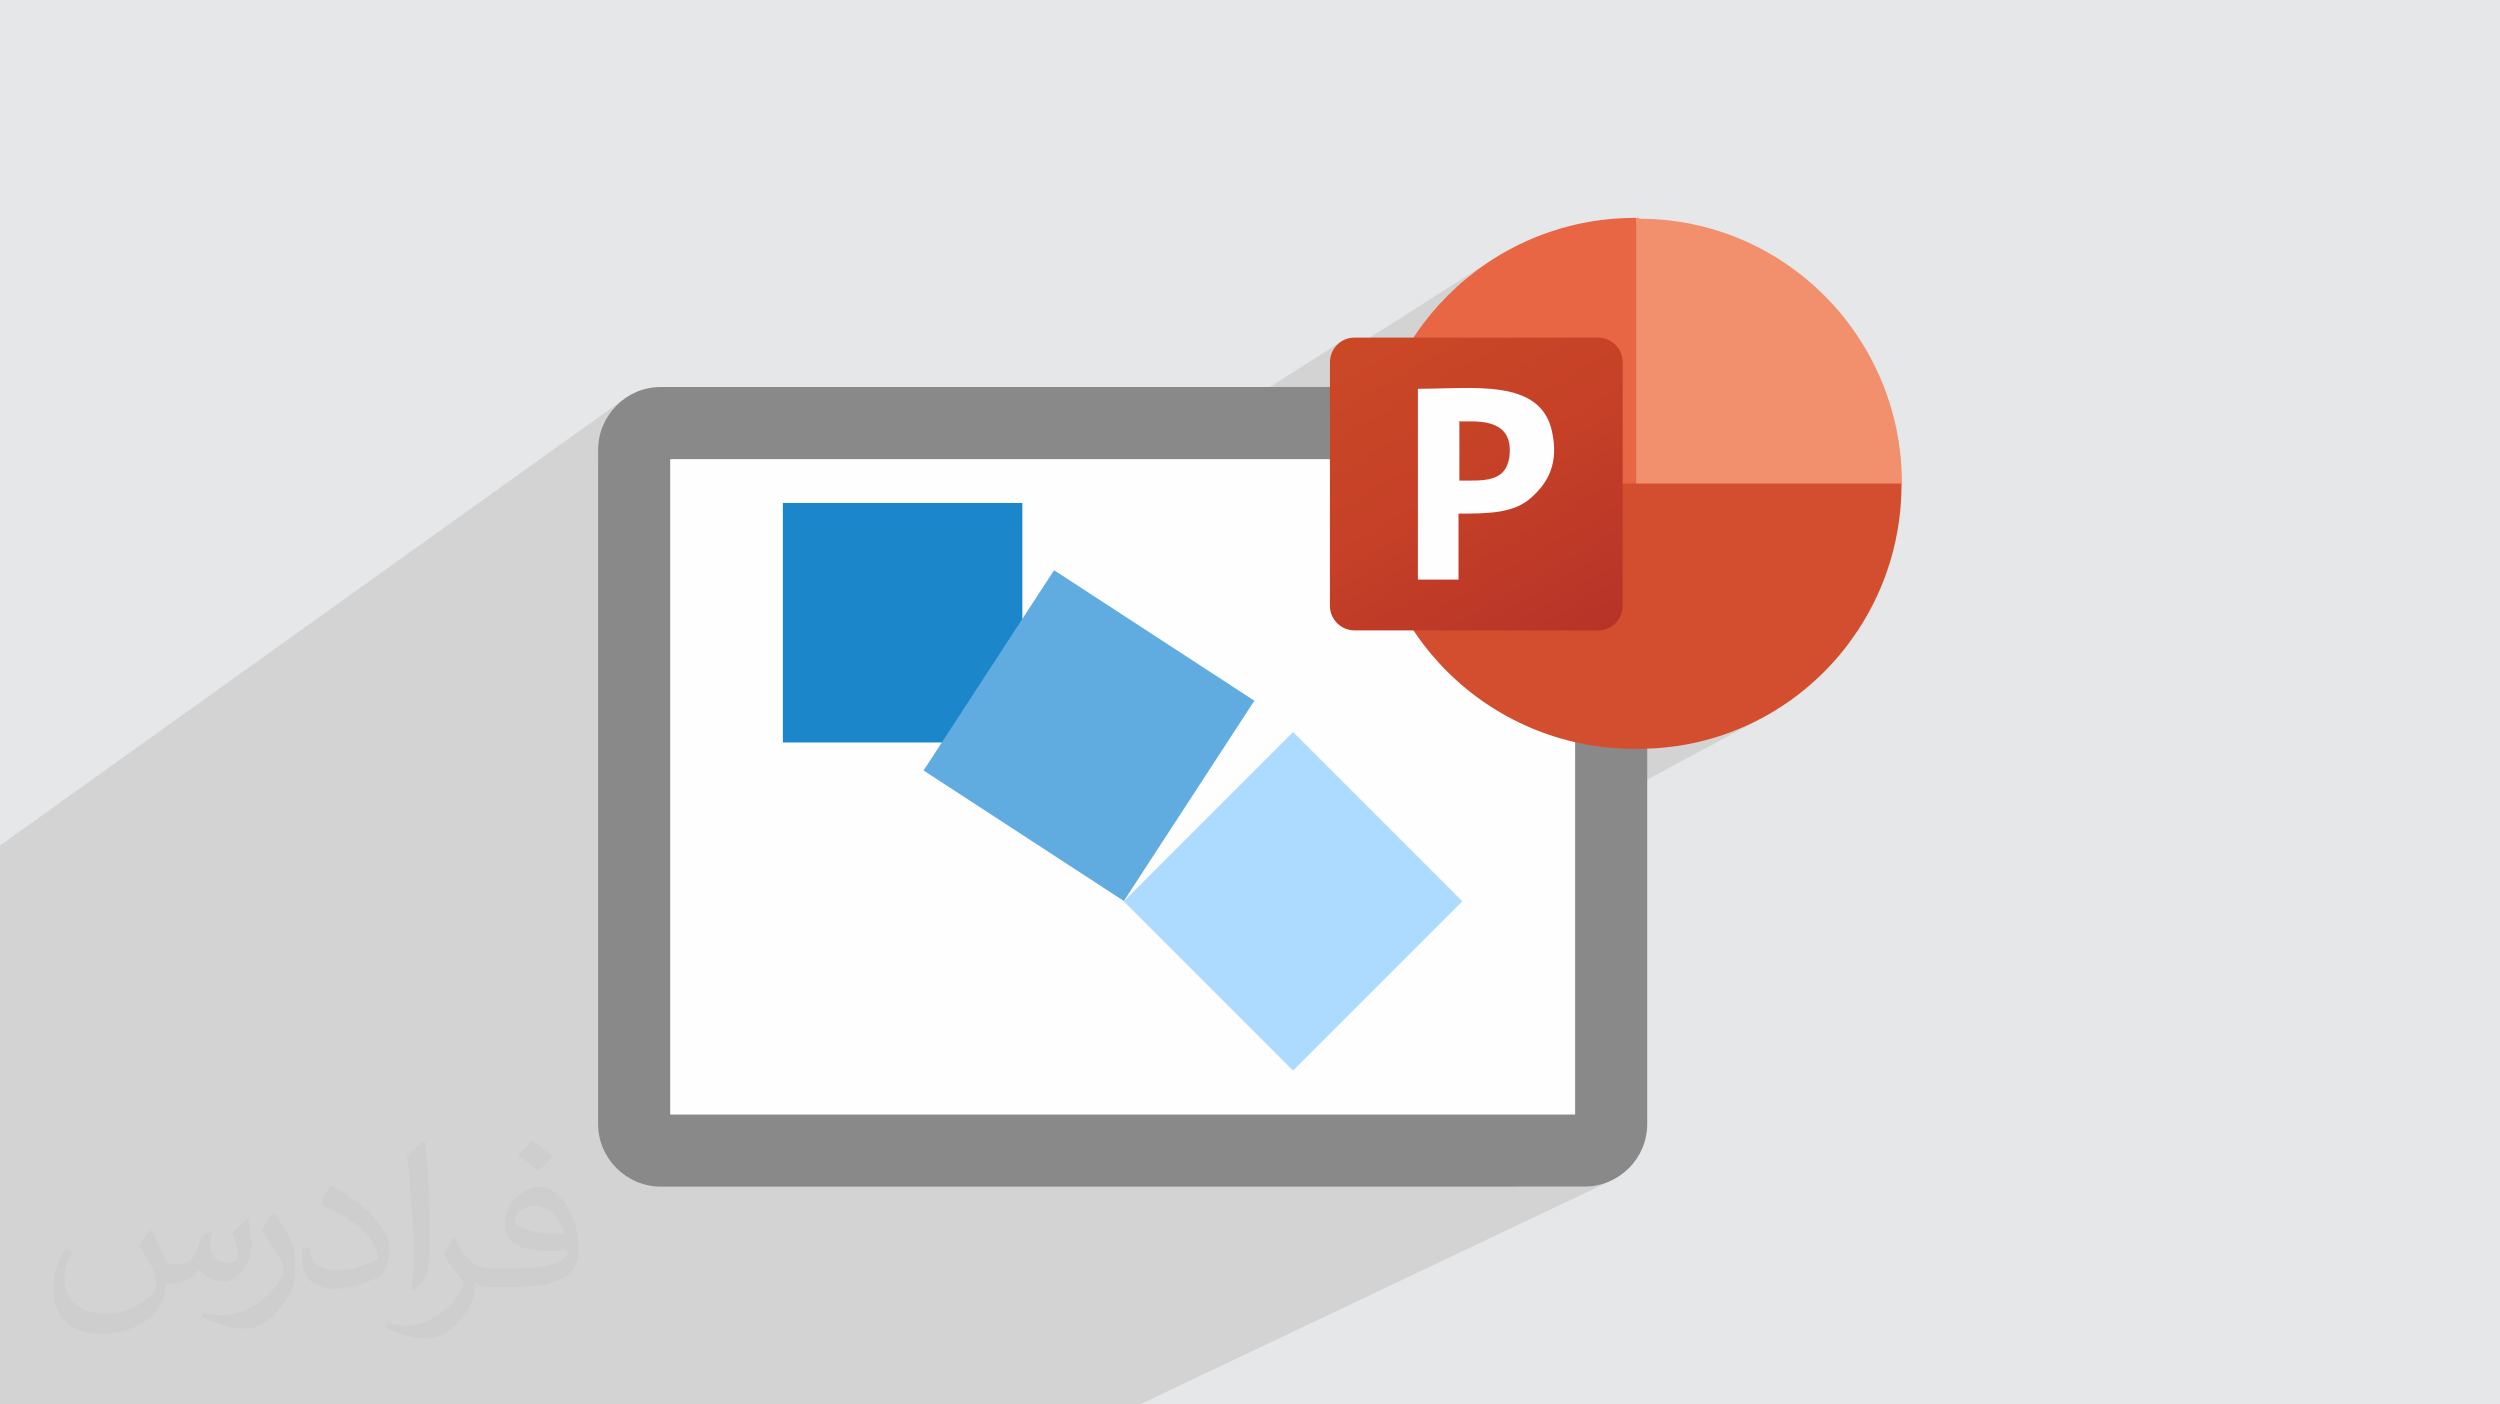
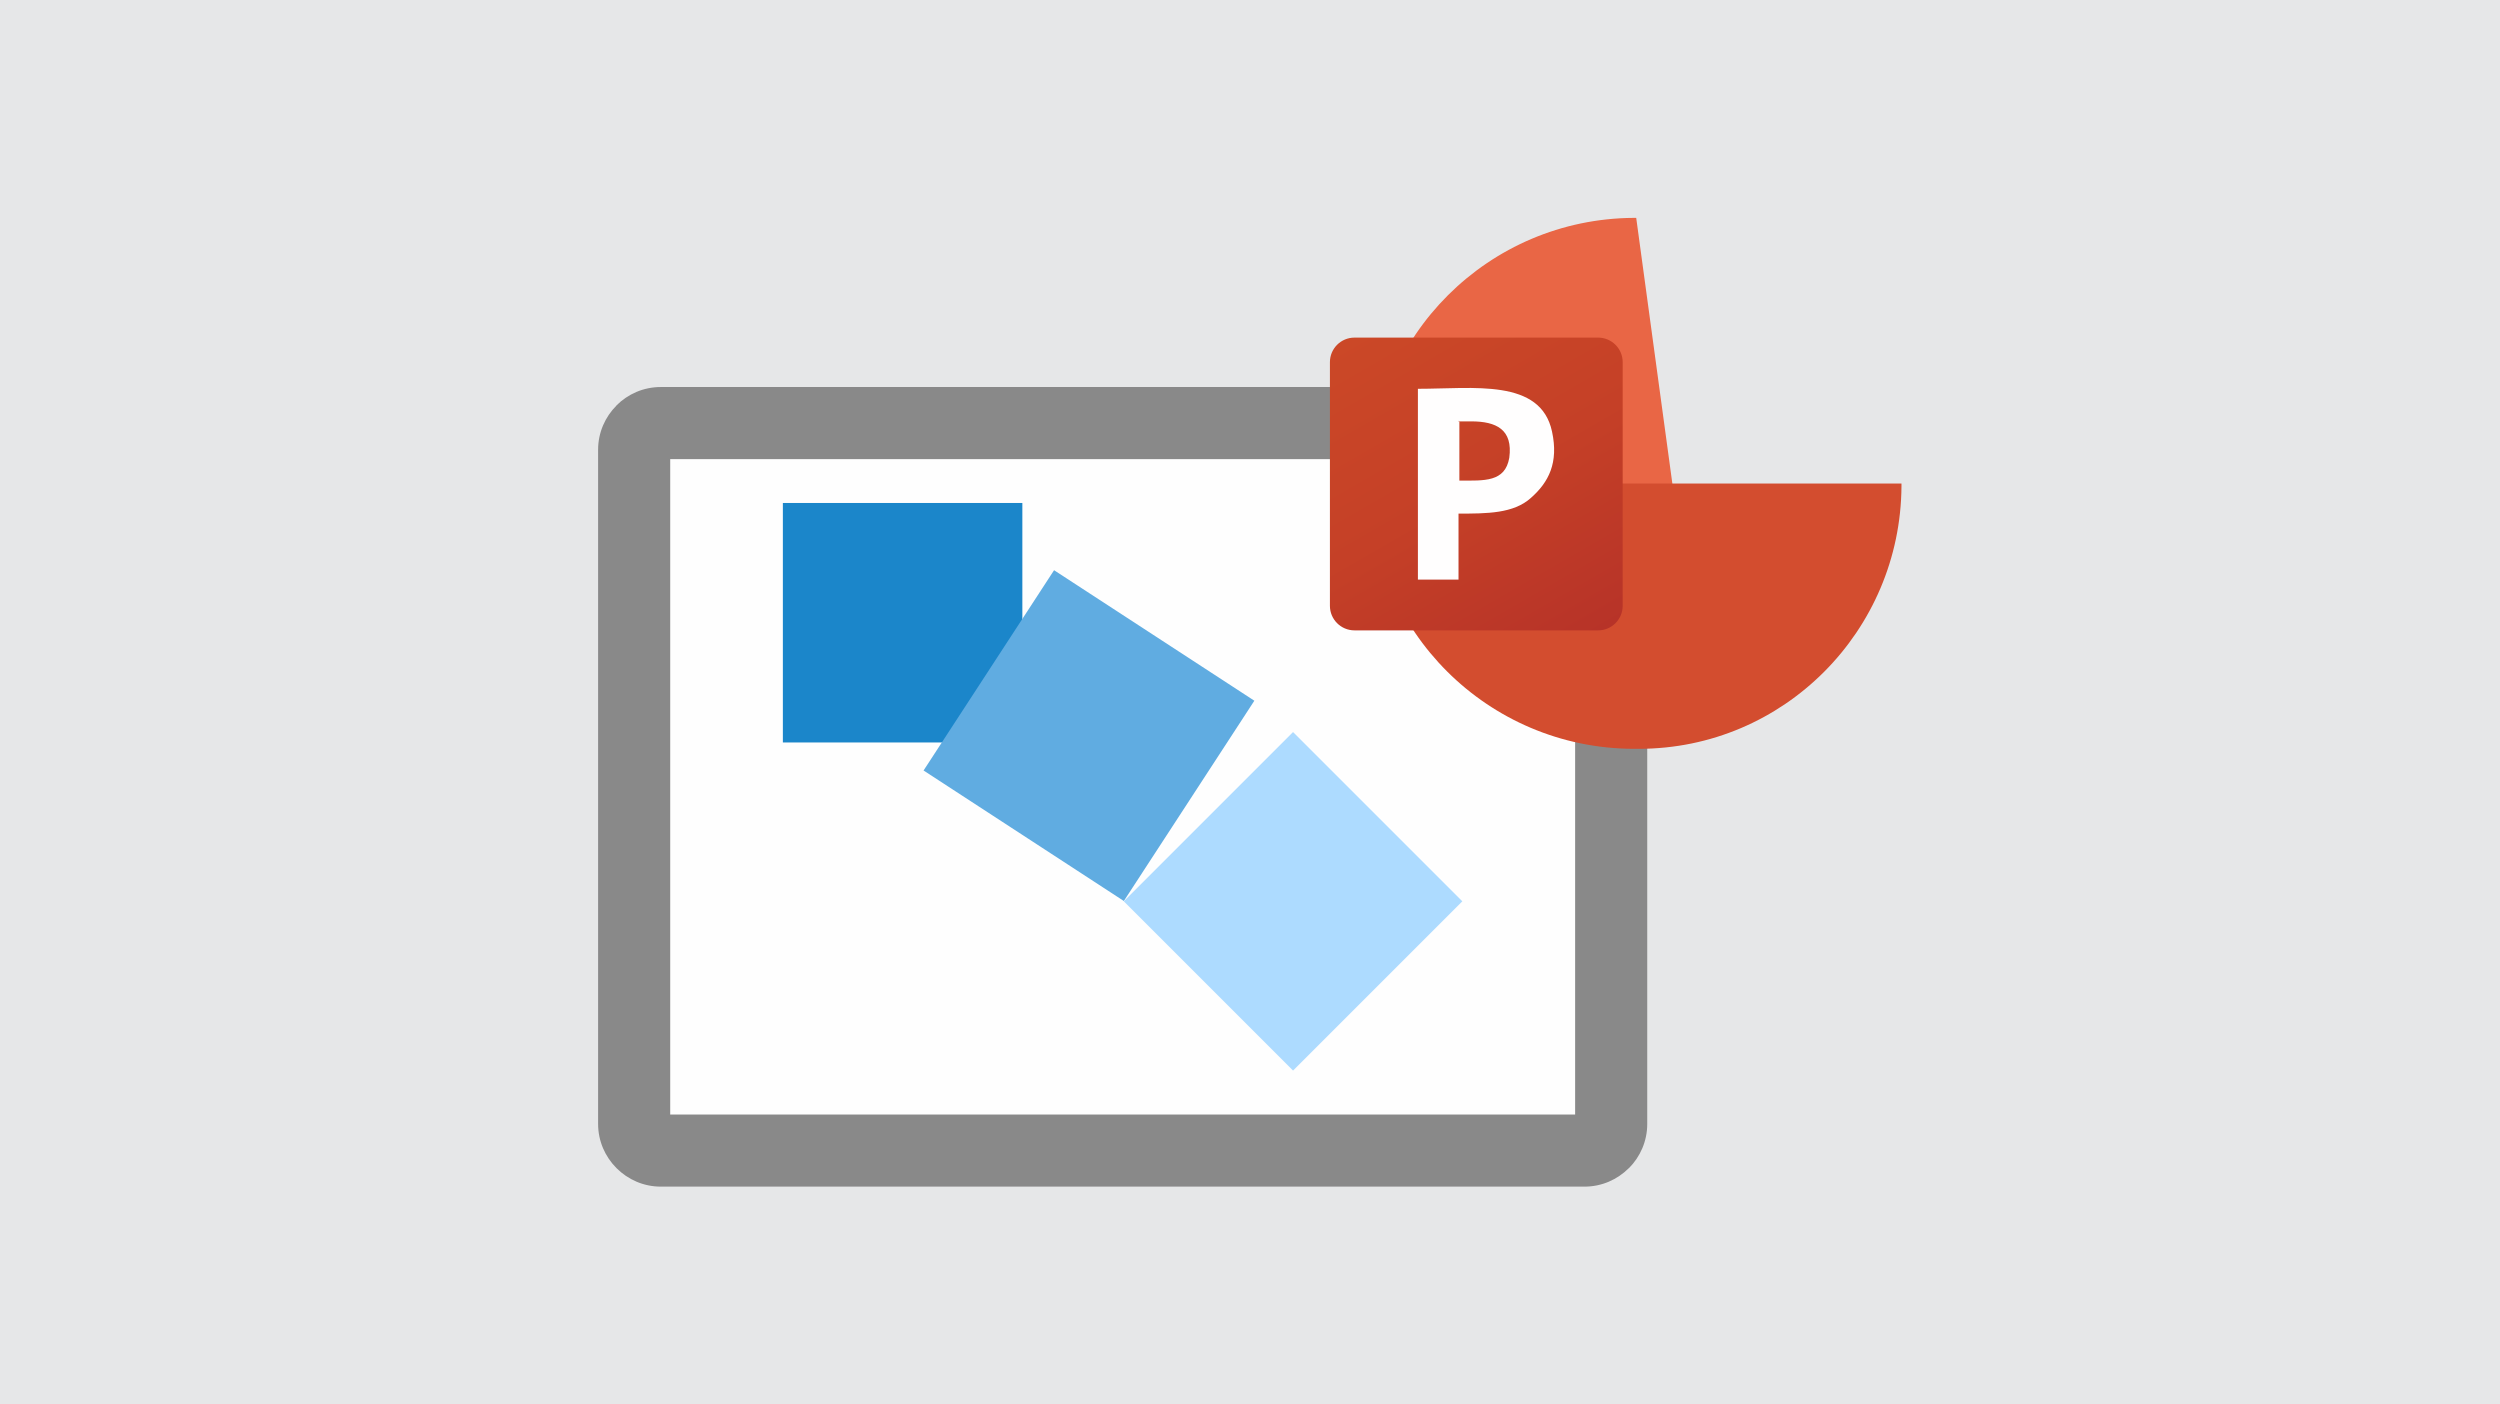
<svg xmlns="http://www.w3.org/2000/svg" xml:space="preserve" width="94.192mm" height="52.917mm" version="1.1" style="shape-rendering:geometricPrecision; text-rendering:geometricPrecision; image-rendering:optimizeQuality; fill-rule:evenodd; clip-rule:evenodd" viewBox="0 0 9404.92 5283.66">
  <defs>
    <style type="text/css">
   
    .fil3 {fill:#FEFEFE}
    .fil5 {fill:#1B86CA}
    .fil6 {fill:#60ACE1}
    .fil7 {fill:#ADDBFF}
    .fil0 {fill:#E6E7E8}
    .fil12 {fill:#FFFEFE}
    .fil4 {fill:#898989;fill-rule:nonzero}
    .fil10 {fill:#D34D2F;fill-rule:nonzero}
    .fil8 {fill:#E96645;fill-rule:nonzero}
    .fil9 {fill:#F2906E;fill-rule:nonzero}
    .fil2 {fill:#373435;fill-opacity:0.031}
    .fil1 {fill:#2B2A29;fill-opacity:0.102}
    .fil11 {fill:url(#id0)}
   
  </style>
    <linearGradient id="id0" gradientUnits="userSpaceOnUse" x1="5195.08" y1="1197.66" x2="5911.87" y2="2441.21">
      <stop offset="0" style="stop-opacity:1; stop-color:#CB4827" />
      <stop offset="0.502" style="stop-opacity:1; stop-color:#C54027" />
      <stop offset="1" style="stop-opacity:1; stop-color:#B73328" />
    </linearGradient>
  </defs>
  <g id="Layer_x0020_1">
    <polygon class="fil0" points="-0,0 9404.92,0 9404.92,5283.66 -0,5283.66 " />
-     <path class="fil1" d="M6155.39 819.64l-903.37 567.37 3.18 -6.99 21.88 -42.52 23.84 -41.3 25.76 -40 27.6 -38.65 29.39 -37.24 31.1 -35.78 32.77 -34.25 34.36 -32.65 35.89 -31 37.36 -29.3 38.76 -27.53 40.11 -25.69 -630.9 401.3 0 -3.07 1.88 -18.59 5.38 -17.31 8.52 -15.68 11.28 -13.67 13.66 -11.28 -478.88 305.76 -2079.16 0 -20.11 2.05 -18.76 5.85 -17 9.26 -179.89 127.19 0 -44.21 0.31 -12.04 0.91 -11.9 1.51 -11.72 2.08 -11.55 2.65 -11.34 3.19 -11.14 3.71 -10.9 4.23 -10.67 4.73 -10.4 5.21 -10.14 5.69 -9.85 6.14 -9.55 6.57 -9.24 7.01 -8.9 7.41 -8.55 7.81 -8.19 0 -0.53 8.19 -7.81 8.56 -7.41 8.91 -7.01 -2344.83 1677.85 0 3.4 0 0.47 0 103.12 0 39.1 0 159.71 0 393.33 0 491.11 0 5.82 0 268.18 0 342.98 0 125.13 0 170.58 286.41 0 140.56 0 54.09 0 135.57 0 137.85 0 1.32 0 121.76 0 144.62 0 134.77 0 251.94 0 189.82 0 17.94 0 194.48 0 138.42 0 497.22 0 1245.35 0 306.94 0 240.05 0 19.13 0 0.48 0 29.07 0 1775 -842.95 -10.4 4.73 -10.67 4.23 -10.9 3.71 -11.14 3.19 -11.34 2.65 -11.55 2.08 -11.72 1.51 -0.23 0.02 142.89 -67.96 -0.52 0 -142.99 68 -11.05 0.85 -12.04 0.31 -259.33 0 298.2 -143.54 17 -9.26 14.84 -12.25 12.25 -14.84 9.26 -17 5.85 -18.76 2.05 -20.11 0 -1222.66 574.23 -308.15 -42.52 21.88 -43.68 19.84 -44.79 17.73 -45.84 15.59 -46.83 13.35 -47.76 11.07 -48.62 8.72 -49.43 6.3 -50.17 3.83 -50.85 1.29 -22.29 0 -50.72 -1.57 -30.73 -2.49 0 -378.51 1093.67 -613.75 -15.45 6.2 13.89 -7.8 -0.01 0 -13.92 7.81 -484.26 194.32 -499.74 -200.53 0 -1001.09zm11.13 0l0 0z" />
-     <path class="fil2" d="M568.51 4627.69c17.95,27.21 29.6,53.36 40.96,82.43 8.45,16.91 12.93,48.09 52.57,48.09 11.61,0 28.28,-3.42 43.06,-11.61 16.63,-8.73 29.32,-21.94 35.94,-42l15.85 -53.36 38.57 -19.02 2.64 2.64c-5.27,20.09 -6.59,39.36 -6.59,54.43 0,44.63 38.57,61.56 69.22,61.56 17.95,0 34.09,-8.73 34.09,-25.11 0,-21.13 -8.98,-57.06 -20.62,-89.29 17.95,-17.95 35.94,-35.94 56.53,-50.47l3.17 1.6c8.98,38.04 14,75.56 14,100.66 0,24.57 -10.83,51.79 -19.81,69.49 -18.49,34.87 -51.25,62.62 -90.87,62.62 -30.1,0 -63.65,-15.07 -86.66,-43.06l-1.32 0c-21.66,26.96 -55.22,51.25 -108.86,51.25l-16.63 0c-2.64,35.41 -10.29,60.49 -21.94,82.95 -31.95,62.34 -126.81,106.47 -216.1,106.47 -124.17,0 -186.51,-71.59 -186.51,-166.96 0,-58.91 19.27,-113.6 48.88,-152.42l24.29 10.04c-18.49,35.41 -30.91,68.68 -30.91,101.45 0,89.29 72.66,131.83 156.4,131.83 77.68,0 173.83,-49.41 191.28,-106.72 -6.59,-62.62 -30.1,-91.93 -66.04,-148.99 10.83,-19.02 24.83,-38.04 42.28,-58.38l3.17 0 0 0 0 0 -0.02 -0.09zm1432.13 -336.04c26.15,16.39 51.79,35.66 76.87,57.85 -14,19.81 -31.45,37.79 -53.11,53.64 -25.11,-20.34 -50.19,-37.79 -75.84,-56.27 17.42,-19.55 34.62,-38.29 52.04,-55.22l0 0 0 0 0 0 0 0 0 0 0.03 0zm13.47 244.11c-42.28,0 -76.87,27.75 -76.87,48.34 0,44.13 84.53,57.85 185.72,57.31 -12.68,-51.79 -57.06,-105.68 -108.86,-105.68l0.01 0.03zm-94.86 236.19c54.96,0 103.04,-1.6 139.74,-10.83 40.96,-10.29 75.56,-30.91 75.56,-45.17 0,-3.7 0,-8.19 -1.32,-11.89 -22.98,2.11 -49.41,2.11 -72.38,2.11 -74.49,0 -131.55,-16.91 -154.02,-58.66 -5.55,-11.61 -9.51,-24.57 -9.51,-39.36 0,-40.43 17.42,-79.79 48.09,-107 25.61,-22.45 53.89,-36.44 82.67,-36.44 52.04,0 93.51,41.75 122.57,107.54 15.85,35.94 26.68,77.4 26.68,129.72 0,34.87 -9.51,64.19 -31.17,85.85 -40.43,39.11 -114.92,53.89 -229.04,53.89l-51.79 0 0 0 -13.47 0c-28.28,0 -48.62,-5.02 -64.72,-17.42l-2.64 0c0.79,6.59 1.32,12.93 1.32,19.02 0,25.61 -8.45,58.38 -25.61,84.53 -50.72,75.3 -105.68,108.04 -153.24,108.04 -48.09,0 -107,-18.49 -160.11,-42.54l9.51 -18.49c17.17,7.13 40.96,11.89 73.7,11.89 85.85,0 198.66,-82.43 212.66,-163 -3.17,-6.59 -8.98,-15.32 -17.17,-24.57 -25.11,-29.85 -40.96,-54.68 -55.75,-80.83 12.68,-25.11 24.29,-45.17 35.13,-63.4l4.49 -0.53c36.72,74.77 69.99,117.55 144.23,117.55l11.61 0 0 0 53.89 0 0 0 0 0 0 0 0 0 0 0 0.09 0.01zm-371.98 79c6.34,-34.34 6.87,-72.91 6.87,-108.86l0 -53.36c0,-99.6 -12.68,-244.36 -22.98,-338.68 17.95,-19.27 43.06,-42 62.87,-57.31l5.81 1.6c13.47,118.62 16.63,256 16.63,383.06 0,33.3 -1.32,65.79 -4.49,89.55 -1.85,30.1 -19.27,52.83 -56.53,87.7l-8.19 -3.7zm-382.8 -157.19c1.85,46.77 24.83,83.49 105.15,83.49 49.93,0 92.19,-12.93 138.96,-35.13 8.45,-3.7 12.93,-8.73 12.93,-12.93 0,-29.32 -22.45,-68.15 -60.23,-103.55 -36.72,-33.3 -85.34,-62.62 -130.76,-82.18 -15.6,-6.59 -20.62,-13.47 -20.62,-20.09 0,-13.47 17.95,-41.75 32.77,-62.09l5.02 -0.53c52.04,27.21 110.17,67.64 153.24,112.53 39.11,41.47 63.4,83.49 63.4,129.19 0,33.81 -10.29,65.51 -26.96,95.11 -57.06,28.79 -117.83,50.72 -178.06,50.72 -73.17,0 -123.1,-34.34 -123.1,-114.92 0,-8.73 0,-22.19 3.17,-39.64l25.11 0 0 0 0 0 0 0 0 0 0 0 -0.02 0zm-132.37 -132.9l45.45 73.45c16.63,27.21 32.23,56.81 32.23,103.55l0 59.7c0,48.34 -30.91,100.13 -80.83,151.38 -39.11,34.62 -73.7,49.41 -105.68,49.41 -47.55,0 -101.98,-14.79 -164.85,-41.75l7.13 -18.49c19.81,5.27 42.79,9.77 71.06,9.77 90.36,-0.53 182.8,-66.57 225.08,-147.15 5.02,-9.26 6.87,-17.95 6.87,-24.04 0,-9.26 -5.02,-19.55 -8.98,-28.79 -22.98,-43.31 -48.62,-82.95 -76.87,-119.68 14.79,-23.25 29.6,-45.7 45.7,-67.9l3.7 0.53 0 0 0 0 0 0 0 0 0 0 -0.02 0.01z" />
    <g id="_2742272210048">
      <g>
        <g>
          <rect class="fil3" x="2385.66" y="1591.58" width="3675.54" height="2736.8" rx="100.12" ry="100.12" />
          <path class="fil4" d="M2485.79 1455.95l3475.3 0c64.96,0 123.94,26.48 166.61,69.15 42.67,42.67 69.16,101.65 69.16,166.62l0 2536.55c0,64.96 -26.49,123.94 -69.16,166.61l-0.52 0c-42.67,42.66 -101.47,69.16 -166.09,69.16l-3475.3 0c-64.61,0 -123.41,-26.5 -166.09,-69.16l-0.52 -0.52c-42.66,-42.68 -69.16,-101.48 -69.16,-166.09l0 -2536.55c0,-64.62 26.5,-123.42 69.16,-166.09l0 -0.53c42.67,-42.67 101.65,-69.15 166.61,-69.15zm3439.78 271.28l-3404.27 0 0 2465.52 3404.27 0 0 -2465.52z" />
        </g>
        <g>
          <rect class="fil5" x="2945.1" y="1892.18" width="900.94" height="900.94" />
          <rect class="fil6" transform="matrix(0.155 0.101 -0.101 0.155 3965.38 2145.11)" width="4860.98" height="4860.98" />
          <rect class="fil7" transform="matrix(0.131 -0.131 0.131 0.131 4227.64 3390.71)" width="4860.98" height="4860.98" />
        </g>
      </g>
      <g id="_2742242322432">
        <path class="fil8" d="M6304.98 1919.41l-149.59 -1099.78 -9.57 0c-544.32,3.18 -988.35,442.45 -988.35,988.35l0 9.56 1149.1 98.68 0 3.19 -1.59 0z" />
-         <path class="fil9" d="M6164.93 819.64l-9.54 0 0 1001.09 499.74 200.53 499.74 -200.53 0 -9.56c-3.19,-544.32 -442.45,-988.36 -988.35,-988.36l0 -3.18 0 0 0 0 -1.6 0z" />
        <path class="fil10" d="M7153.31 1819.14l0 9.57c-3.2,544.31 -442.46,988.34 -988.36,988.34l-22.29 0c-544.32,-3.18 -988.35,-442.45 -988.35,-988.34l0 -9.57 1999.01 0 -0.01 0z" />
        <path class="fil11" d="M5095.41 1270.05l916.75 0c50.92,0 92.31,41.39 92.31,92.31l0 916.74c0,50.94 -41.39,92.31 -92.31,92.31l-916.75 0c-50.93,0 -92.3,-41.39 -92.3,-92.31l0 -916.74c0,-50.92 41.38,-92.31 92.3,-92.31z" />
        <path class="fil12" d="M5486.92 1585.19l47.74 0c93.91,0 157.56,30.23 143.24,136.87 -15.91,92.3 -93.91,85.93 -187.8,85.93l0 -38.2 0 -186.22 -3.19 0 0 0 0 0 0 1.61 0 0.01zm0 346.95c106.63,0 206.9,0 272.14,-58.88 66.86,-58.9 105.05,-132.1 79.58,-249.88 -42.96,-200.54 -296.03,-160.74 -504.52,-160.74l0 717.78 152.79 0 0 -246.7 0 -3.18 0 0 0 1.61 0.01 -0.02z" />
      </g>
    </g>
  </g>
</svg>